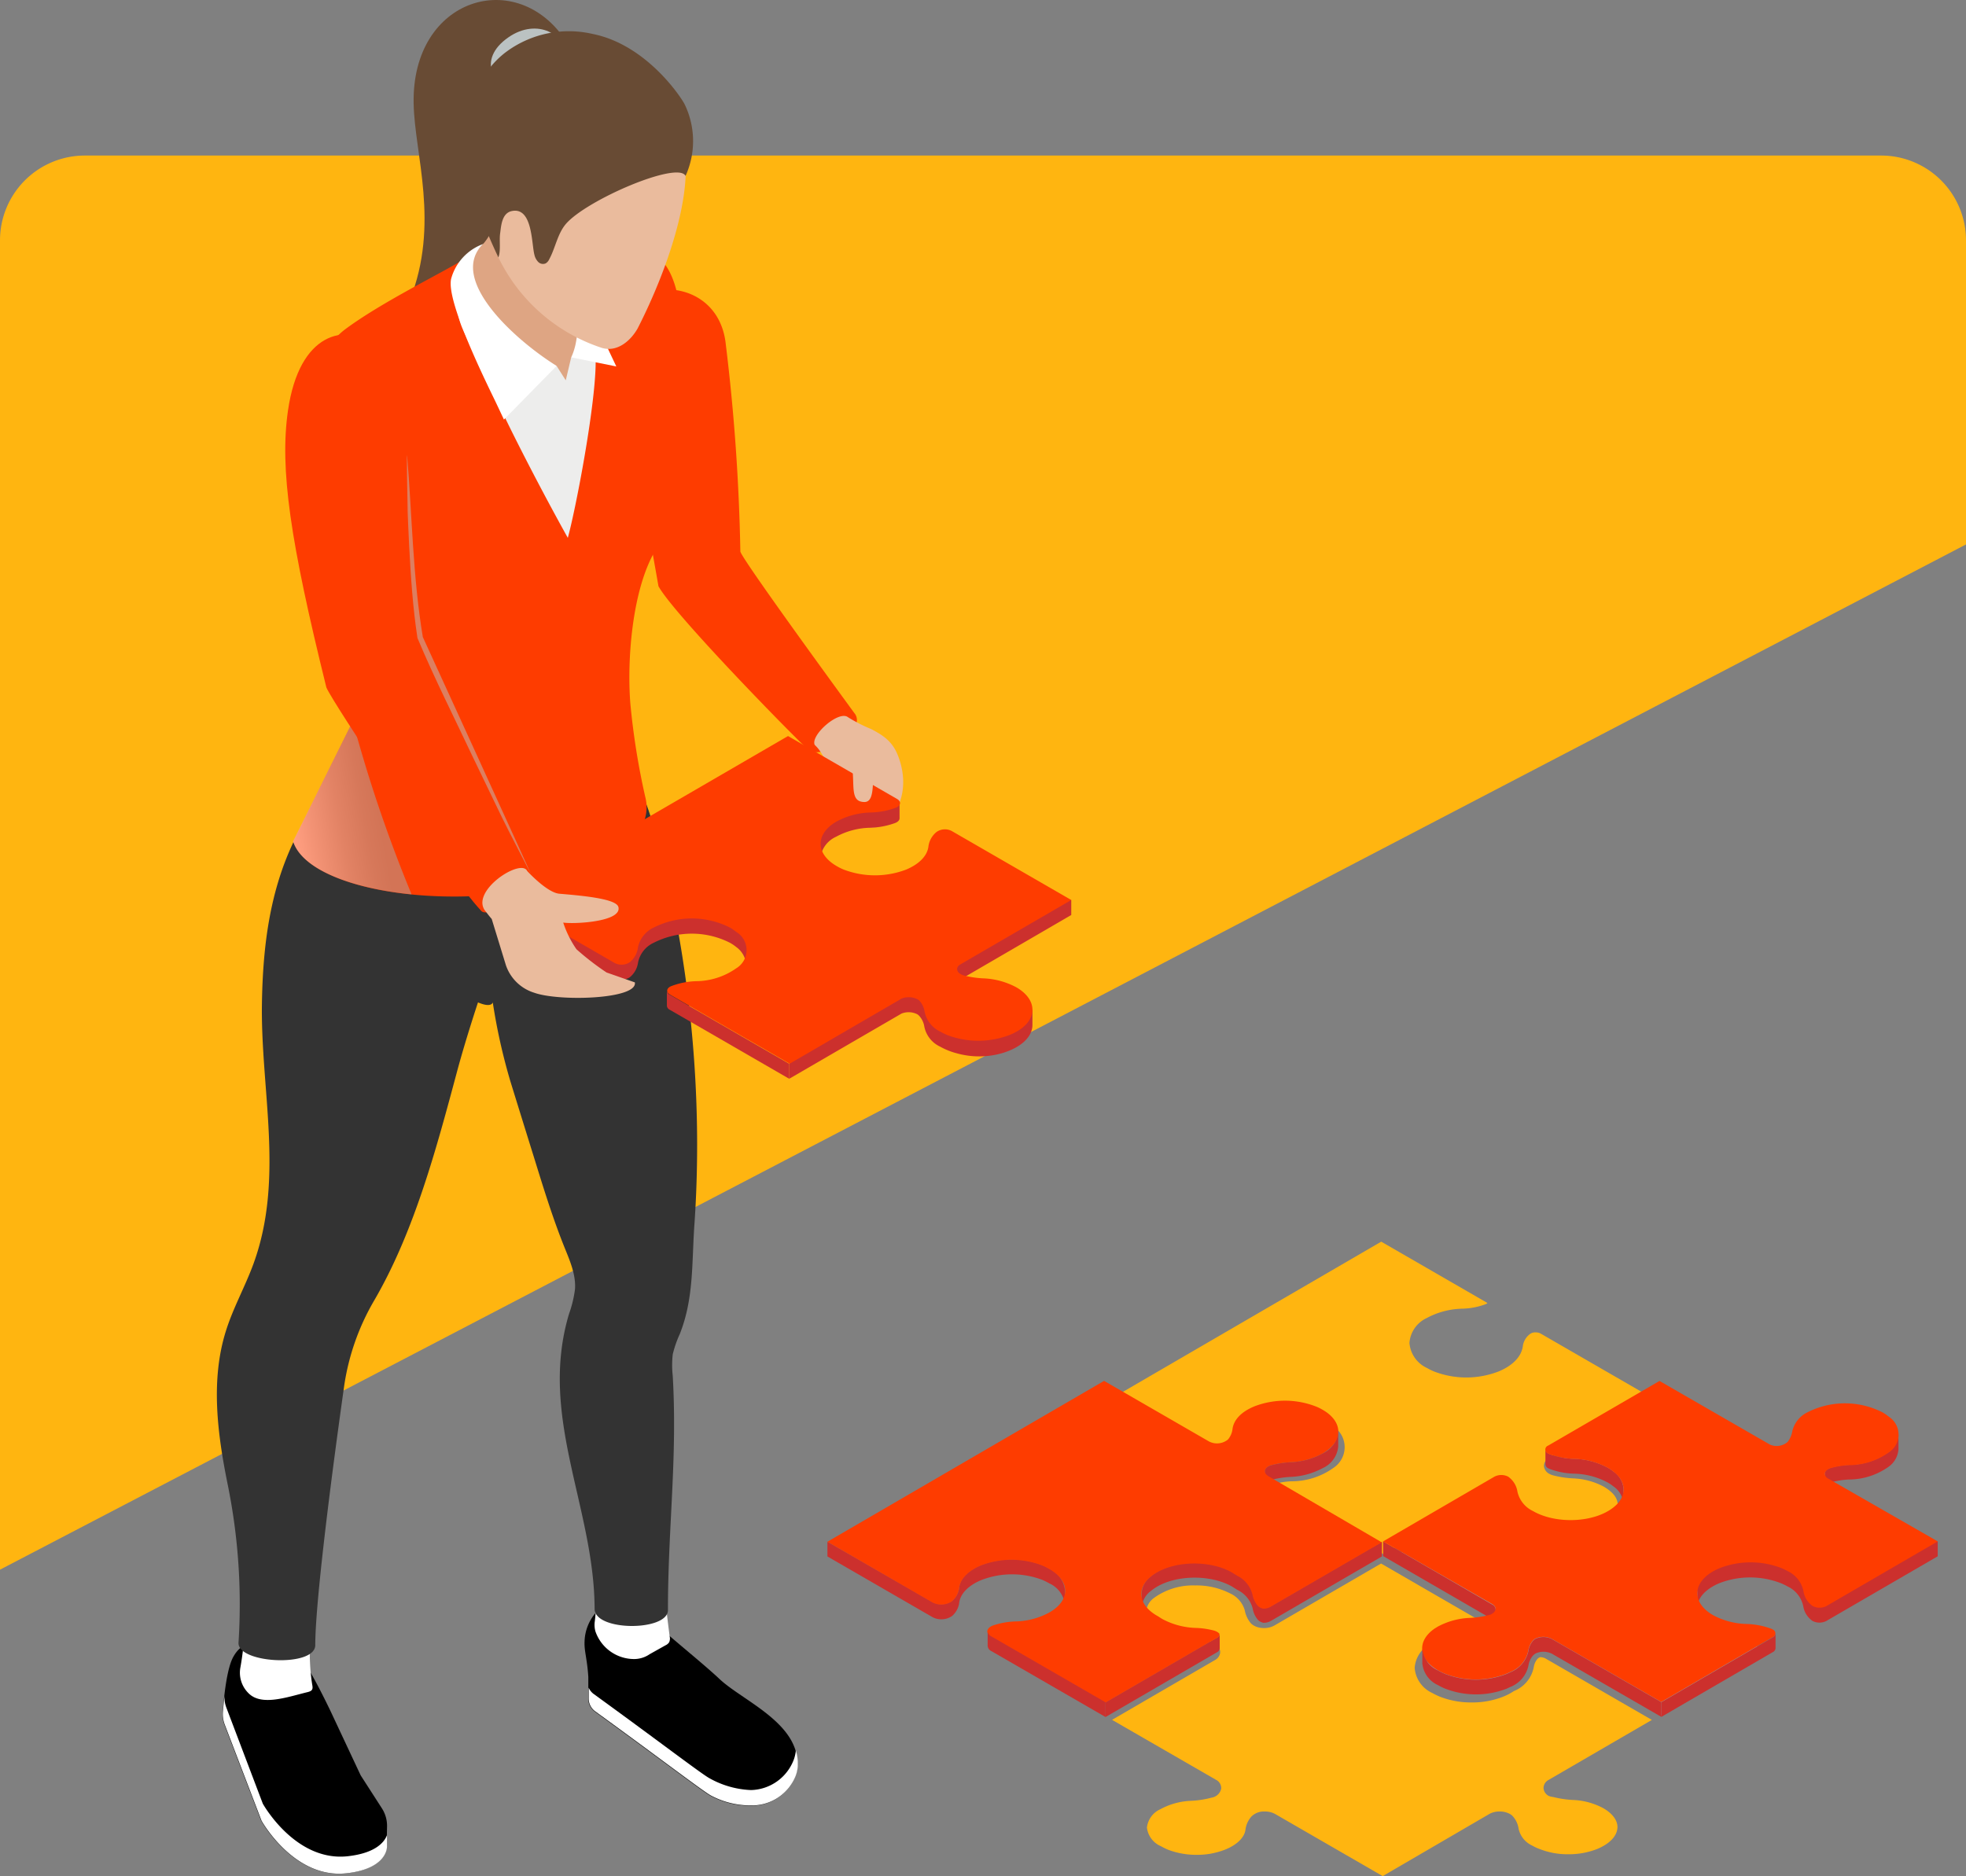
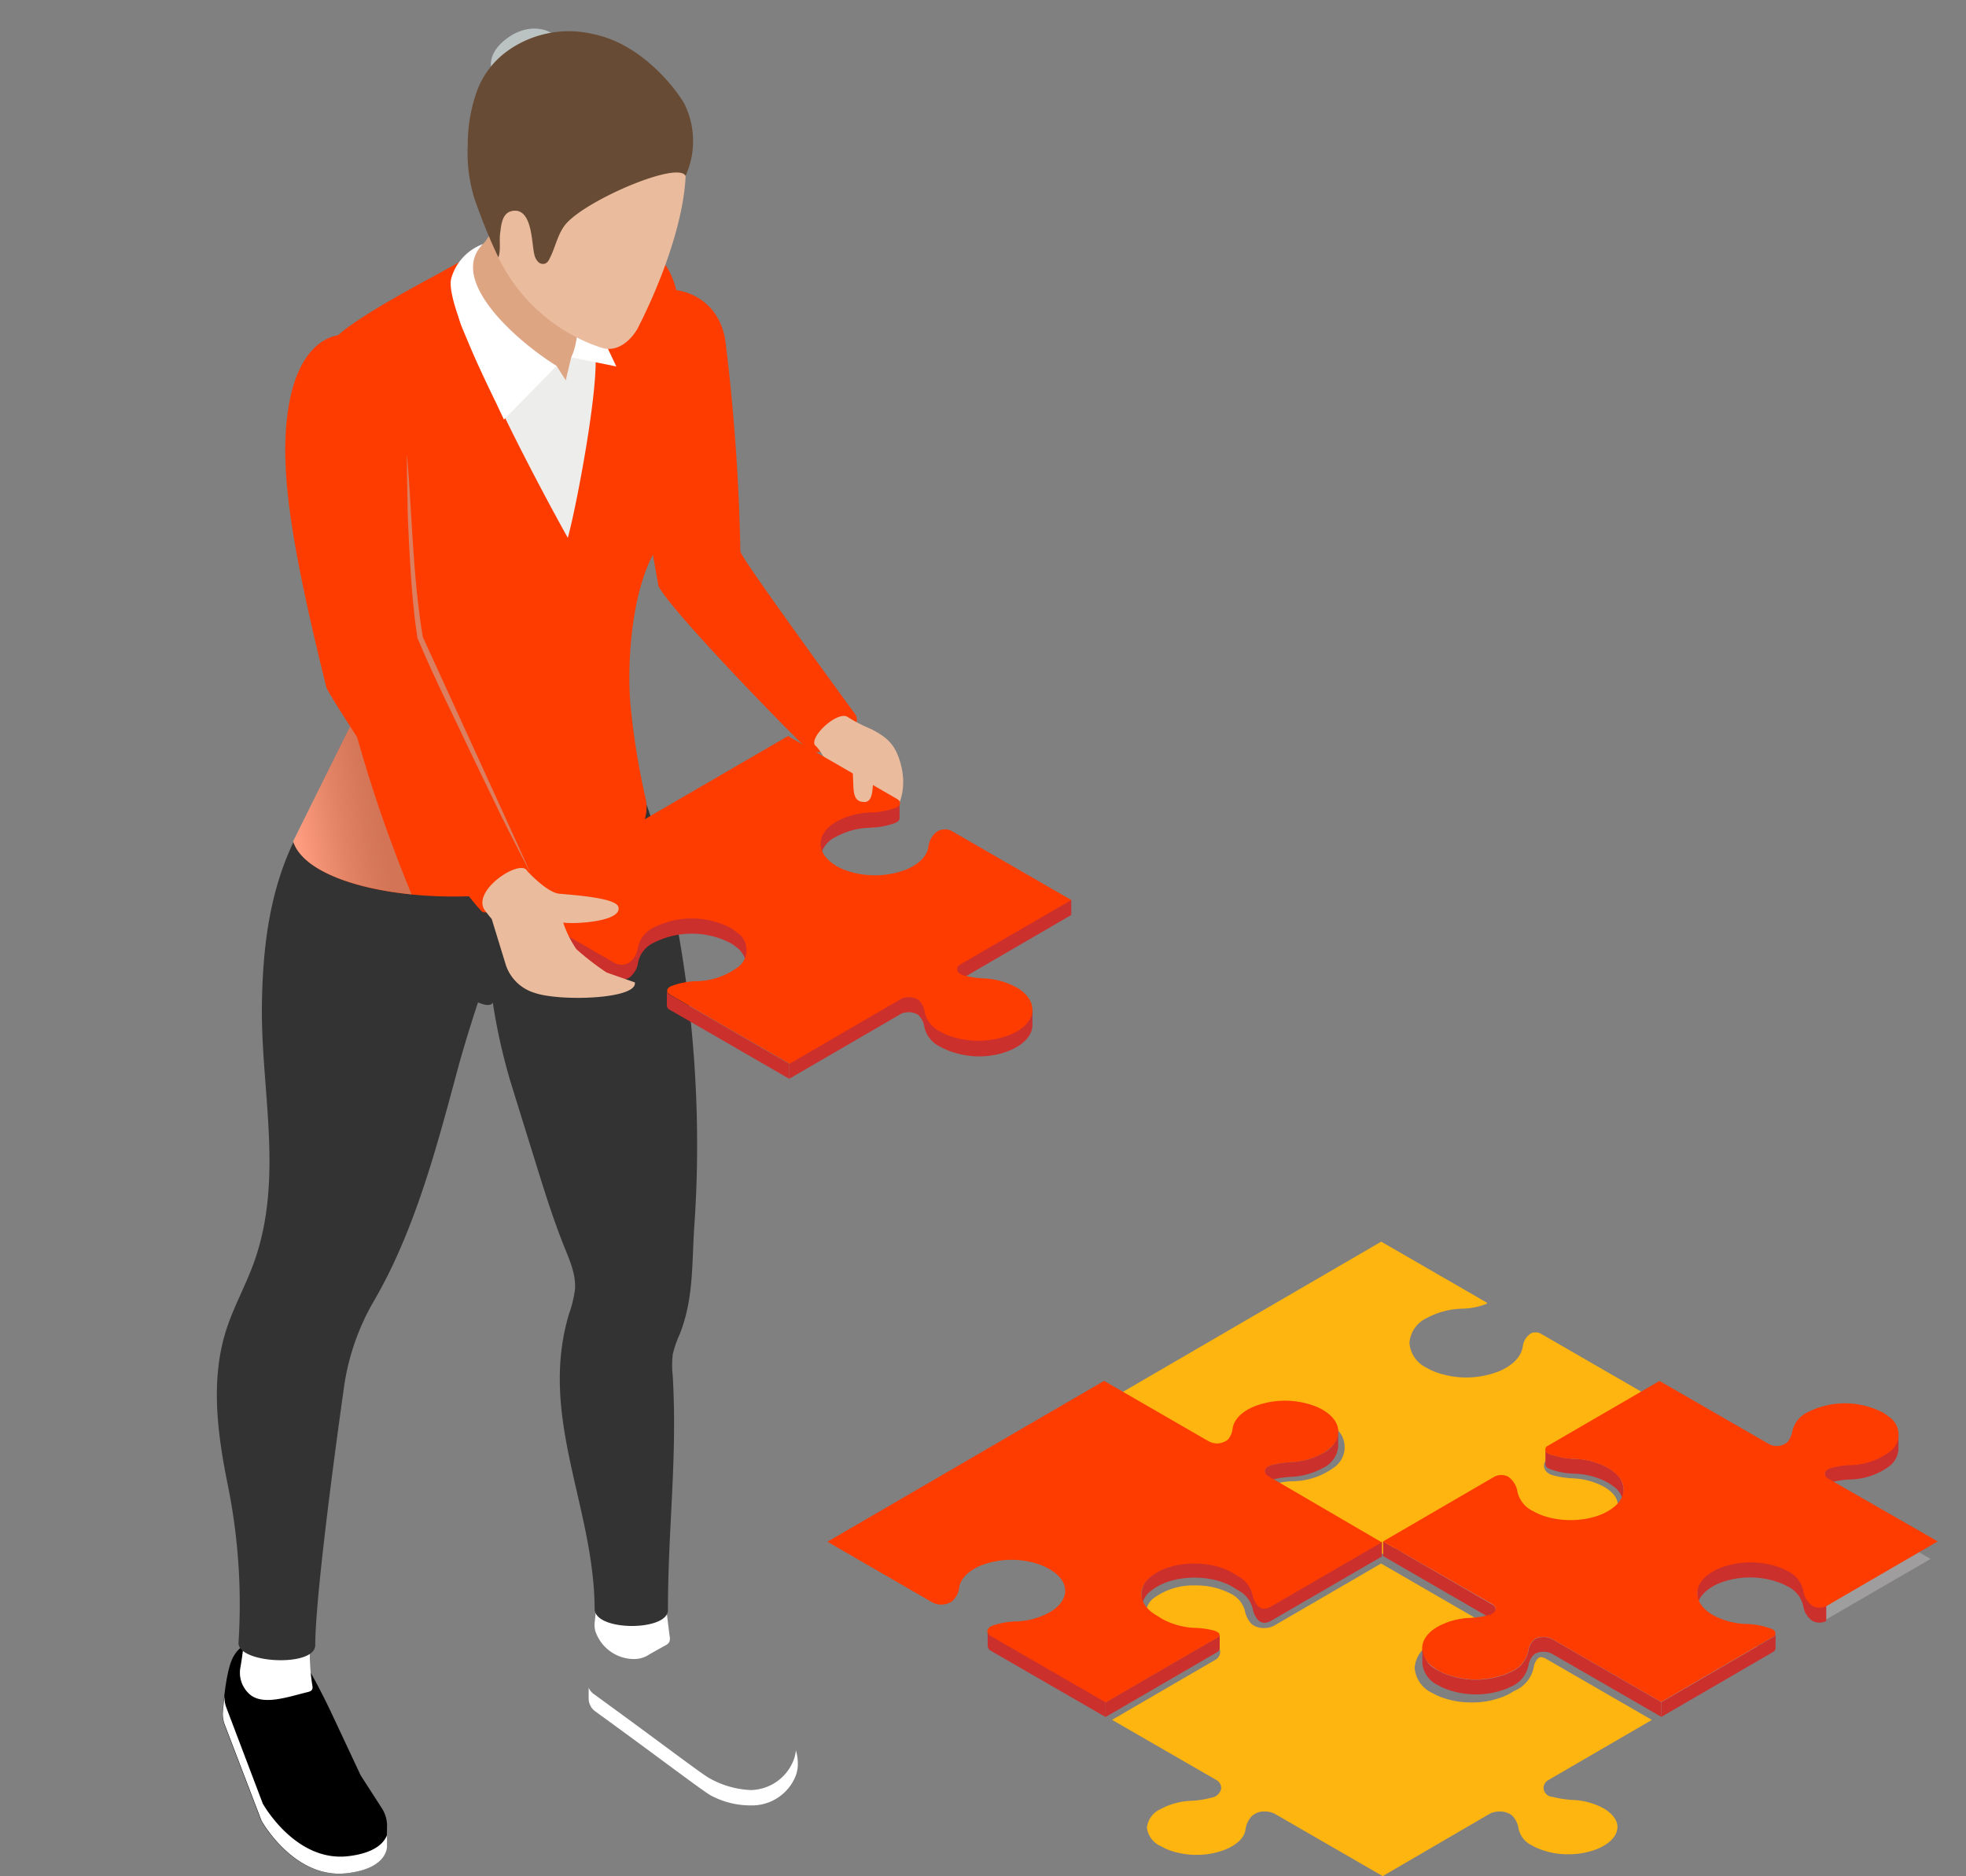
<svg xmlns="http://www.w3.org/2000/svg" width="278" height="265.339" viewBox="0 0 278 265.339">
  <rect x="0" y="0" width="278" height="265.339" fill="#808080" stroke="none" />
  <defs>
    <linearGradient id="linear-gradient" y1="0.501" x2="1" y2="0.501" gradientUnits="objectBoundingBox">
      <stop offset="0" stop-color="#d4d1d2" />
      <stop offset="1" stop-color="#ccc8ca" />
    </linearGradient>
    <linearGradient id="linear-gradient-2" x1="0.029" y1="0.694" x2="0.721" y2="0.508" gradientUnits="objectBoundingBox">
      <stop offset="0" stop-color="#fff" />
      <stop offset="0.18" stop-color="#eaebeb" />
      <stop offset="0.53" stop-color="#c6c9c9" />
      <stop offset="0.82" stop-color="#afb4b4" />
      <stop offset="1" stop-color="#a7acac" />
    </linearGradient>
  </defs>
  <g id="p4" transform="translate(0 -0.001)">
    <g id="Layer_2" data-name="Layer 2">
      <g id="Слой_1" data-name="Слой 1">
-         <path id="Path_1" data-name="Path 1" d="M278,34V77L0,222V34A12,12,0,0,1,12,22H266A12,12,0,0,1,278,34Z" fill="#ffb510" />
        <path id="Path_3" data-name="Path 3" d="M210.69,256.5a3,3,0,0,1,1.36-.3,2.91,2.91,0,0,1,1.45.35,1.49,1.49,0,0,1,.47.39,3.31,3.31,0,0,1,.77,1.72,3.42,3.42,0,0,0,1.92,2.36,6.471,6.471,0,0,0,1,.47,10.839,10.839,0,0,0,4.12.76,11,11,0,0,0,4-.72c1.78-.72,2.84-1.8,2.93-3,.07-1-.64-2-1.95-2.77a9.86,9.86,0,0,0-4.37-1.19,14.268,14.268,0,0,1-2.73-.41A2.58,2.58,0,0,1,219,254a1.36,1.36,0,0,1-.74-1.11,1.32,1.32,0,0,1,.69-1.14l14.63-8.5-15.06-8.7a1.76,1.76,0,0,0-.71-.18.94.94,0,0,0-.4.24,2.36,2.36,0,0,0-.53,1.18,4.58,4.58,0,0,1-2.81,3.38,7.81,7.81,0,0,1-1.38.74,11.86,11.86,0,0,1-4.6.87,12.13,12.13,0,0,1-4.49-.82,10.064,10.064,0,0,1-1.09-.53,4.25,4.25,0,0,1-2.47-3.54,4.2,4.2,0,0,1,2.43-3.51l.39-.21.43-.27a11,11,0,0,1,4.8-1.32,12.419,12.419,0,0,0,2.55-.37l.22-.08-15.57-9L180.2,229.9a3,3,0,0,1-1.46.36,3.239,3.239,0,0,1-.89-.12,2.44,2.44,0,0,1-.54-.23,1.64,1.64,0,0,1-.51-.42,4,4,0,0,1-.79-1.76,3.78,3.78,0,0,0-2.06-2.37,10.43,10.43,0,0,0-4.93-1.13,9.42,9.42,0,0,0-5.86,1.78,2.72,2.72,0,0,0-1.11,2.05,2.8,2.8,0,0,0,1.2,2.09l.31.23.48.31a10.14,10.14,0,0,0,4.54,1.18,11.48,11.48,0,0,1,2.64.4,3,3,0,0,1,.57.23,1.76,1.76,0,0,1,.48.4,1.19,1.19,0,0,1,.25.95,1.4,1.4,0,0,1-.73.94l-14.54,8.45,14.68,8.47a1.31,1.31,0,0,1,.75,1.28,1.64,1.64,0,0,1-1.35,1.25,13.58,13.58,0,0,1-2.88.45,9.81,9.81,0,0,0-4.35,1.18,3.24,3.24,0,0,0-1.92,2.61,3.29,3.29,0,0,0,2,2.64,8.612,8.612,0,0,0,1,.49,11.14,11.14,0,0,0,4,.72,10.75,10.75,0,0,0,4.11-.76c1.68-.69,2.71-1.73,2.83-2.84a3.46,3.46,0,0,1,.82-1.8,2.5,2.5,0,0,1,1.91-.73,3,3,0,0,1,1.45.35l15.22,8.79Z" fill="#ffb510" />
        <path id="Path_4" data-name="Path 4" d="M172.32,206.15a1.25,1.25,0,0,0,.76-.21,2.61,2.61,0,0,0,1-1.68,4.37,4.37,0,0,1,2.41-3.14,12.17,12.17,0,0,1,11.14,0,7.58,7.58,0,0,1,.93.63,3.5,3.5,0,0,1,0,5.85,10.15,10.15,0,0,1-5.91,1.9,9.91,9.91,0,0,0-3.21.64,1,1,0,0,0-.26.14s0,.05.14.12l16.3,9.41,15.34-8.91a3.31,3.31,0,0,1,1.19-.22,3,3,0,0,1,1.44.35,1.66,1.66,0,0,1,.47.39,3.4,3.4,0,0,1,.78,1.72,3.47,3.47,0,0,0,1.94,2.39,7.892,7.892,0,0,0,.92.45,11.119,11.119,0,0,0,4.13.76,10.79,10.79,0,0,0,4-.73c1.78-.71,2.84-1.79,2.92-2.95s-.64-2-1.95-2.79a10,10,0,0,0-4.35-1.18,13.67,13.67,0,0,1-2.76-.41,2.29,2.29,0,0,1-.62-.24,1.38,1.38,0,0,1-.75-1.06,1.28,1.28,0,0,1,.58-1.11l14.72-8.56-15.78-9.11a1.48,1.48,0,0,0-.7-.16,1.24,1.24,0,0,0-.79.23,2.58,2.58,0,0,0-1,1.61c-.15,1.5-1.36,2.81-3.4,3.67a12.65,12.65,0,0,1-9.09.05,8.2,8.2,0,0,1-1.07-.52,4.28,4.28,0,0,1-2.49-3.55,4.23,4.23,0,0,1,2.45-3.52,11.07,11.07,0,0,1,5-1.32,10.2,10.2,0,0,0,3.31-.63,2.53,2.53,0,0,0,.26-.14.38.38,0,0,0-.15-.13l-14.86-8.58-38,22.1L171.6,206A1.53,1.53,0,0,0,172.32,206.15Z" fill="#ffb510" />
        <path id="Path_5" data-name="Path 5" d="M219.74,233.82a3,3,0,0,0-1.46-.36,3.15,3.15,0,0,0-1,.17,1.86,1.86,0,0,0-.87.58,3.29,3.29,0,0,0-.75,1.7,3.72,3.72,0,0,1-2.3,2.61l-.54.24a11.54,11.54,0,0,1-8.13,0,9.182,9.182,0,0,1-1-.5,3.36,3.36,0,0,1-2-2.56,3,3,0,0,1,1.56-2.46l.36-.22a9.67,9.67,0,0,1,4.34-1.18,14.418,14.418,0,0,0,2.75-.41,2.19,2.19,0,0,0,1-.57,1.18,1.18,0,0,0,.32-1,1.42,1.42,0,0,0-.74-1l-14.64-8.45,15-8.7a1.48,1.48,0,0,1,.7-.16,1.5,1.5,0,0,1,.69.15,2.7,2.7,0,0,1,1.07,1.76,4.5,4.5,0,0,0,2.46,3.13,11.29,11.29,0,0,0,5.58,1.34,10.34,10.34,0,0,0,6.48-2,3.76,3.76,0,0,0,1.53-2.91,3.84,3.84,0,0,0-1.65-2.93,6.67,6.67,0,0,0-.85-.58,11.15,11.15,0,0,0-5.07-1.33,10.52,10.52,0,0,1-3.21-.62c-.21-.11-.26-.16-.27-.18a.8.8,0,0,1,.13-.1l15.48-9L250,207.24a3.19,3.19,0,0,0,1.24.25,2.42,2.42,0,0,0,1.93-.77A3.82,3.82,0,0,0,254,205a3.44,3.44,0,0,1,1.89-2.28,11.14,11.14,0,0,1,10.1,0,6.252,6.252,0,0,1,.84.58,2.43,2.43,0,0,1,0,4.13,9.08,9.08,0,0,1-5.31,1.72,11.751,11.751,0,0,0-2.62.41,1.62,1.62,0,0,0-1.29,1.13,1.2,1.2,0,0,0,.49,1.21l14.9,8.58-15,8.7a1.59,1.59,0,0,1-1.39,0,2.63,2.63,0,0,1-1.07-1.69,4.52,4.52,0,0,0-2.46-3.19,9.134,9.134,0,0,0-1-.48,11.77,11.77,0,0,0-4.59-.87,12.07,12.07,0,0,0-4.48.82c-2.13.88-3.41,2.28-3.51,3.84s.8,2.78,2.47,3.75a11.09,11.09,0,0,0,5,1.33,10.17,10.17,0,0,1,3.33.63l.25.17a.5.5,0,0,1-.12.1l-15.49,9Z" opacity="0.4" fill="url(#linear-gradient)" />
        <path id="Path_6" data-name="Path 6" d="M187.05,205.55a10.34,10.34,0,0,1-4.57,1.25,13.87,13.87,0,0,0-2.64.4c-.63.16-1,.52-1,.88v2.08c0-.36.34-.72,1-.88a13.869,13.869,0,0,1,2.64-.4,10.42,10.42,0,0,0,4.57-1.25,3.72,3.72,0,0,0,2.18-3.06v-2.08a3.71,3.71,0,0,1-2.18,3.06Z" fill="#cc302d" />
-         <path id="Path_7" data-name="Path 7" d="M148.38,221.86a9.685,9.685,0,0,0-1-.5,12.06,12.06,0,0,0-8.67,0c-1.94.82-3,2-3.08,3.24a3,3,0,0,1-1,1.82,2.71,2.71,0,0,1-2.76.17L117,218.05v2.08l14.87,8.59a2.69,2.69,0,0,0,2.76-.17,3,3,0,0,0,1-1.82c.13-1.22,1.15-2.42,3.08-3.24a12.06,12.06,0,0,1,8.67-.05,9,9,0,0,1,1,.5,3.75,3.75,0,0,1,2.21,3.09V225A3.78,3.78,0,0,0,148.38,221.86Z" fill="#cc302d" />
        <path id="Path_8" data-name="Path 8" d="M179.67,227.19a2,2,0,0,1-1.06.24,2.41,2.41,0,0,1-.43-.18,1.26,1.26,0,0,1-.35-.29,3.45,3.45,0,0,1-.69-1.53,4.07,4.07,0,0,0-2.18-2.66c-.32-.21-.51-.33-.72-.45-3.24-1.87-8.71-1.68-11.47.59a3.27,3.27,0,0,0-1.34,2.47v2.08a3.21,3.21,0,0,1,1.34-2.47c2.75-2.27,8.22-2.46,11.47-.59l.71.45a4.06,4.06,0,0,1,2.19,2.66,3.24,3.24,0,0,0,.69,1.53,1.09,1.09,0,0,0,.34.29,2.531,2.531,0,0,0,.44.18,2,2,0,0,0,1.06-.24l15.74-9.14v-2.08Z" fill="#cc302d" />
        <path id="Path_9" data-name="Path 9" d="M172.08,231.61l-15.75,9.15v2.08l15.74-9.15a.68.68,0,0,0,.4-.56v-2.08a.68.68,0,0,1-.39.56Z" fill="#cc302d" />
        <path id="Path_10" data-name="Path 10" d="M179.36,208.78c-.83-.49-.59-1.31.48-1.58a13.872,13.872,0,0,1,2.64-.4,10.34,10.34,0,0,0,4.57-1.25c2.93-1.7,2.92-4.46,0-6.15a6.781,6.781,0,0,0-1.08-.52,12.08,12.08,0,0,0-8.54,0c-2,.81-3,2-3.15,3.25a2.81,2.81,0,0,1-.64,1.46,2.45,2.45,0,0,1-2.71.26l-14.81-8.55L117,218.05l14.86,8.59a2.71,2.71,0,0,0,2.76-.17,3,3,0,0,0,1-1.82c.12-1.22,1.14-2.42,3.08-3.24a12.06,12.06,0,0,1,8.67,0,9.693,9.693,0,0,1,1,.5c3,1.7,3,4.45,0,6.15a10.43,10.43,0,0,1-4.72,1.26,11,11,0,0,0-3.2.56c-1,.34-1.11,1.14-.3,1.61l16.14,9.32,15.75-9.15a.68.68,0,0,0,.4-.59,1.14,1.14,0,0,0-.33-.27,1.771,1.771,0,0,0-.46-.19,11.339,11.339,0,0,0-2.51-.37,10.69,10.69,0,0,1-4.78-1.26c-.19-.11-.36-.22-.53-.34l-.21-.12a6.4,6.4,0,0,1-.79-.53c-1.88-1.48-1.92-3.53-.1-5,2.76-2.27,8.23-2.46,11.47-.59.21.12.4.24.72.45a4.07,4.07,0,0,1,2.18,2.66,3.45,3.45,0,0,0,.69,1.53,1.259,1.259,0,0,0,.35.29,2.412,2.412,0,0,0,.43.18,2,2,0,0,0,1.06-.24l15.75-9.14Z" fill="#fe3c00" />
        <path id="Path_11" data-name="Path 11" d="M140.19,231.44a.9.9,0,0,1-.53-.75v2.08a.88.88,0,0,0,.53.75l16.14,9.32v-2.08Z" fill="#cc302d" />
        <g id="Group_1" data-name="Group 1">
          <path id="Path_12" data-name="Path 12" d="M268.45,202.85v2.08a3.29,3.29,0,0,1-1.36,2.49,9.73,9.73,0,0,1-5.63,1.83,11.251,11.251,0,0,0-2.5.39c-.61.16-.93.5-.93.85v-2.08c0-.35.32-.69.93-.85a11.159,11.159,0,0,1,2.5-.39,9.73,9.73,0,0,0,5.63-1.83,3.32,3.32,0,0,0,1.36-2.49Z" fill="#cc302d" />
        </g>
        <g id="Group_2" data-name="Group 2">
          <path id="Path_13" data-name="Path 13" d="M229.58,210.7v2.08a3.3,3.3,0,0,0-1.45-2.57,6.284,6.284,0,0,0-.78-.53,10.55,10.55,0,0,0-4.83-1.26,10.57,10.57,0,0,1-3.37-.66l-.23-.1a.68.68,0,0,1-.39-.56V205a.69.69,0,0,0,.4.56l.22.1a10.85,10.85,0,0,0,3.37.66,10.49,10.49,0,0,1,4.83,1.26,6.4,6.4,0,0,1,.79.53,3.33,3.33,0,0,1,1.45,2.57Z" fill="#cc302d" />
        </g>
-         <path id="Path_14" data-name="Path 14" d="M241,215.15c-2.13.88-1,8.86-1,10.2v2.08c0-1.34,1.06-2.67,3.2-3.55a12.06,12.06,0,0,1,8.67.05,8.763,8.763,0,0,1,.92.45,4,4,0,0,1,2.2,2.8,3.11,3.11,0,0,0,1.15,1.95.83.83,0,0,0,.18.13,2.13,2.13,0,0,0,1.92,0L274,220.11V218Z" fill="#cc302d" />
+         <path id="Path_14" data-name="Path 14" d="M241,215.15c-2.13.88-1,8.86-1,10.2v2.08c0-1.34,1.06-2.67,3.2-3.55a12.06,12.06,0,0,1,8.67.05,8.763,8.763,0,0,1,.92.45,4,4,0,0,1,2.2,2.8,3.11,3.11,0,0,0,1.15,1.95.83.83,0,0,0,.18.13,2.13,2.13,0,0,0,1.92,0V218Z" fill="#cc302d" />
        <path id="Path_15" data-name="Path 15" d="M211,226.93,195.58,218v2.08L211,229a.86.86,0,0,1,.49.69v-2.08a.84.84,0,0,0-.49-.68Z" fill="#cc302d" />
        <path id="Path_16" data-name="Path 16" d="M266.21,199.76a6.668,6.668,0,0,1,.91.63,3,3,0,0,1,0,5,9.73,9.73,0,0,1-5.63,1.83,11.159,11.159,0,0,0-2.5.39c-1,.25-1.21.95-.61,1.43L274,218l-15.74,9.15a2.13,2.13,0,0,1-1.92,0,.83.83,0,0,1-.18-.13,3.11,3.11,0,0,1-1.15-2,4,4,0,0,0-2.2-2.8,8.06,8.06,0,0,0-.93-.45,12.06,12.06,0,0,0-8.67,0c-3.92,1.61-4.23,4.77-1,6.65a10.59,10.59,0,0,0,4.74,1.26,10.94,10.94,0,0,1,3.5.67l.2.1a.58.58,0,0,1,0,1.1l-15.75,9.16-15.46-8.92a2.66,2.66,0,0,0-2.07-.15,1.31,1.31,0,0,0-.63.41,2.78,2.78,0,0,0-.64,1.44,4.16,4.16,0,0,1-2.59,3c-.18.09-.37.18-.57.26a12.05,12.05,0,0,1-8.53,0,8.66,8.66,0,0,1-1.1-.53c-2.8-1.62-2.94-4.2-.42-5.91l.39-.24a10.38,10.38,0,0,1,4.57-1.25,13.739,13.739,0,0,0,2.65-.39,1.52,1.52,0,0,0,.77-.42c.34-.36.27-.84-.29-1.16L195.58,218l15.75-9.16a2.13,2.13,0,0,1,1.92,0,.61.61,0,0,1,.16.12,3.15,3.15,0,0,1,1.16,2,4,4,0,0,0,2.2,2.75c3.25,1.88,8.71,1.69,11.47-.59,1.83-1.5,1.78-3.55-.11-5a6.4,6.4,0,0,0-.79-.53,10.49,10.49,0,0,0-4.83-1.26,10.85,10.85,0,0,1-3.37-.66l-.22-.1a.59.59,0,0,1,0-1.12l15.74-9.14,15.62,9a2.37,2.37,0,0,0,2.5-.38,3.29,3.29,0,0,0,.66-1.53,4,4,0,0,1,2.15-2.66,11.69,11.69,0,0,1,10.62.02Z" fill="#fe3c00" />
        <path id="Path_17" data-name="Path 17" d="M250.67,231.58l-15.75,9.16v2.08l15.76-9.16a.67.67,0,0,0,.39-.55V231a.67.67,0,0,1-.4.58Z" fill="#cc302d" />
        <path id="Path_18" data-name="Path 18" d="M219.46,231.82a2.66,2.66,0,0,0-2.07-.15,1.31,1.31,0,0,0-.63.41,2.78,2.78,0,0,0-.64,1.44,4.16,4.16,0,0,1-2.59,3c-.18.09-.37.18-.57.26a12.05,12.05,0,0,1-8.53,0,8.663,8.663,0,0,1-1.1-.53,3.75,3.75,0,0,1-2.21-3.1v2.08a3.78,3.78,0,0,0,2.22,3.1,8,8,0,0,0,1.1.53,12.05,12.05,0,0,0,8.53,0c.2-.08.38-.17.56-.26a4.16,4.16,0,0,0,2.59-3,2.86,2.86,0,0,1,.64-1.44,1.36,1.36,0,0,1,.63-.41,2.68,2.68,0,0,1,2.08.15l15.45,8.92v-2.08Z" fill="#cc302d" />
-         <path id="Path_19" data-name="Path 19" d="M89.11,227.68a3.67,3.67,0,0,0-5,.57,6.48,6.48,0,0,0-1.45,3.91c-.06,1.4.36,2.37.53,5v3.11a2.25,2.25,0,0,0,.93,1.81c9.51,6.89,15.42,11.44,16.43,11.94a11.91,11.91,0,0,0,5.62,1.36,6.65,6.65,0,0,0,6.27-4.12,4.75,4.75,0,0,0,.32-1.47c.32-6.07-7.68-9.2-11-12.31-1.9-1.79-5.15-4.43-7.15-6.17C93.71,230.43,90.33,228.55,89.11,227.68Z" />
        <path id="Path_20" data-name="Path 20" d="M112.54,247.56a5.47,5.47,0,0,1-.26,1.21,6.64,6.64,0,0,1-6.08,4.4,13,13,0,0,1-5.82-1.64c-1-.5-6.92-5.05-16.43-11.95a2.2,2.2,0,0,1-.71-.89v1.54a2.25,2.25,0,0,0,.93,1.81c9.51,6.89,15.42,11.44,16.43,11.94a11.91,11.91,0,0,0,5.62,1.36,6.65,6.65,0,0,0,6.27-4.12,4.75,4.75,0,0,0,.32-1.47,6.529,6.529,0,0,0-.27-2.19Z" fill="#fff" />
        <path id="Path_21" data-name="Path 21" d="M93.4,220c-1.39,2.53-8.21,2.89-9.2.59a31,31,0,0,1,.15,4,35.39,35.39,0,0,1-.24,4.69,3.44,3.44,0,0,0,.08,1.43,5.79,5.79,0,0,0,5.46,3.93,3.88,3.88,0,0,0,2.22-.69l2.23-1.25a1.22,1.22,0,0,0,.52-.43,1.28,1.28,0,0,0,.08-.8c-.31-2.31-.54-4.5-.84-6.81C93.61,222.78,93.4,220,93.4,220Z" fill="#fff" />
        <path id="Path_22" data-name="Path 22" d="M93.11,82.91C91,70.75,86.8,50.14,89.86,43.33c1.78-4,11.86-3.39,12.77,5.37A282.342,282.342,0,0,1,104.69,78c.13,1,16.11,22.84,16.11,22.84,2,2.35-4.68,7-6.62,5.11C110.17,102.1,95.1,86.57,93.11,82.91Z" fill="#fe3c00" />
        <path id="Path_23" data-name="Path 23" d="M127.07,107.11c-.73-2-1.81-2.93-3.89-4a21.67,21.67,0,0,1-3.28-1.68c-1.28-1-5.31,2.52-4.7,3.92,1.12,1.06,1.12,1.81,2.3,3.18,1.72,2,4.62,4.16,4.67,6.86,0,1,.53,2,1.82,1.51C126.78,115.9,128.81,111.91,127.07,107.11Z" fill="#eabb9d" />
        <path id="Path_24" data-name="Path 24" d="M31.73,243.91l5.2,13.59s4.58,8.26,12,7.44c5.86-.64,5.74-3.77,5.74-3.77l.06-2.86a4.57,4.57,0,0,0-.73-2.56l-3-4.66-4.14-8.83c-.62-1.32-2-4.11-3.16-6.09-1.07-2.28-1.56-1.66-3.28-2.75l-4.45-.93s-1.68-.42-2.93,1.75c-1,1.67-1.39,6-1.54,7.89a4.15,4.15,0,0,0,.23,1.78Z" />
        <path id="Path_25" data-name="Path 25" d="M49.16,262.53c-7.43.81-12-7.44-12-7.44L32,241.49a4.07,4.07,0,0,1-.25-1.66c-.11.89-.18,1.71-.23,2.3a4.15,4.15,0,0,0,.26,1.78l5.2,13.59s4.58,8.26,12,7.44c5.86-.64,5.74-3.77,5.74-3.77v-1.61C54.34,260.53,53.13,262.09,49.16,262.53Z" fill="#fff" />
        <path id="Path_26" data-name="Path 26" d="M44.08,226.65c-.19,2-8.4,2.5-9.57-1.18A41,41,0,0,1,34,235.79a4.06,4.06,0,0,0,1.13,3.67c1.84,1.89,5.49.55,8.35-.14.67-.16.79-.39.68-1C43.45,234,44,229.88,44.08,226.65Z" fill="#fff" />
        <path id="Path_27" data-name="Path 27" d="M91,112.8l-47.28,2.25c-5.2,8.23-6.51,17.25-6.68,26.71-.22,12.36,3.2,24.86-1.18,36.93-1.17,3.22-2.87,6.23-3.9,9.5-2.22,7-1.21,14.65.26,21.88a84.81,84.81,0,0,1,1.51,22.2c-.29,3,10.85,3.59,10.85.4,0-5.19,1.71-19.79,4.09-36.68a33.54,33.54,0,0,1,4.27-12.11c5.68-9.78,8.8-21.56,11.71-32.41,1.25-4.64,2.94-9.7,2.94-9.7,1.94.83,2.09,0,2.09,0A83.382,83.382,0,0,0,72.19,153q1.71,5.53,3.43,11.05c1.29,4.17,2.58,8.34,4.21,12.39.76,1.88,1.61,3.83,1.48,5.86a16.38,16.38,0,0,1-.84,3.5c-4.37,14.54,3.56,27.33,3.61,41.74,0,3.21,10.37,3.19,10.37.18,0-11.74,1.35-21.41.68-33.12a13.61,13.61,0,0,1,0-3.06,15.71,15.71,0,0,1,1-2.88c2-5.05,1.68-10.06,2.06-15.42C100.48,140.21,91.92,114.34,91,112.8Z" fill="#333" />
-         <path id="Path_28" data-name="Path 28" d="M58.49,14.65c.13,7.18,3.73,17-.54,27.8,0,0,11.89,4.47,11.93-14.51,0-12.38.66-7.32,7.05-21.47.6-1.32,4,.77,3.16-.57C73.24-4.77,58.19-.44,58.49,14.65Z" fill="#684b34" />
        <path id="Path_29" data-name="Path 29" d="M71.88,5.29c-4.53,3.14-2.15,7.36,1.68,7.39,2.55,0,5.77-1.83,6.22-4.52C80.3,5,76,2.41,71.88,5.29Z" fill="#bbc2c2" />
        <path id="Path_30" data-name="Path 30" d="M83,33.74c4-2.16,7.4.1,10.37,2.91,1.37,1.3,2.18,3.49,2.61,6,.74,4.11,1.41,1.17.94,3.95-.71,4.2-1.08,9,.08,13.11.39,1.38.75,2.61,1.08,3.68A10.67,10.67,0,0,1,95.8,73.72c-.6.66-1.17,1.32-1.71,2A18.79,18.79,0,0,0,92.58,78c-3.16,5.47-3.94,15.17-3.45,21.47a103.252,103.252,0,0,0,2.11,13.23c1.63,6.3-7.46,12.6-21.24,13.84-13.53,1.21-26.74-1.92-28.54-7.53,0,0,4.66-9.43,9.36-18.88,3.73-7.5,3.25-17.43,1.9-24.55-.81-4.28-2.87-8.21-5.14-11.93A23.06,23.06,0,0,1,45,56.91a10.2,10.2,0,0,1,3.84-10.36c4.74-3.52,12.31-7.29,15.73-9.27C72.32,32.79,75.79,37.61,83,33.74Z" fill="#fe3c00" />
        <path id="Path_31" data-name="Path 31" d="M49.88,102c-4.37,8.79-8.44,17-8.44,17,1.26,3.93,8.12,6.63,16.76,7.49A199.394,199.394,0,0,1,49.88,102Z" opacity="0.5" fill="url(#linear-gradient-2)" />
        <path id="Path_32" data-name="Path 32" d="M80.29,76.07c1.1-3.95,4-19,3.94-25.12,0-4.23-12.41-17.54-15-16a9.06,9.06,0,0,0-3.88,11.4c1.64,3.8,3.77,7.06,5,10.45C71.19,58.76,75.37,67.22,80.29,76.07Z" fill="#ededec" />
        <path id="Path_33" data-name="Path 33" d="M77.64,36.83l3.13,13.71,6.38,1.29L82.49,42A20.8,20.8,0,0,0,77.64,36.83Z" fill="#fff" />
        <path id="Path_34" data-name="Path 34" d="M70.24,30.44c2.84,2.8,10.49,9.35,10.53,9.49,1.45,5.16.92,8.69,0,10.61L80,53.79l-1.27-2c-3.82-.58-9-5.16-10.36-7s-2.64-5.09-1.95-7.53a8,8,0,0,1,2-2.87,8.56,8.56,0,0,0,1.82-3.95Z" fill="#dea583" />
        <path id="Path_35" data-name="Path 35" d="M68.29,34.52a7.27,7.27,0,0,0-4.47,4.81c-.39,1.33.24,5.11,5.81,16.58.56,1.14,1.09,2.29,1.63,3.43l7.45-7.59C73,48.21,63.25,39.56,68.29,34.52Z" fill="#fff" />
        <path id="Path_36" data-name="Path 36" d="M68.3,16.93c-.28,1.51-1.42,10.91,1.64,18.29a24.84,24.84,0,0,0,15.22,14c2.13.6,4-1,5-2.76,4.27-8.33,9.22-22,5.5-28.37-3.23-5.52-6.4-8.64-10.85-10.18C80.87,6.52,69.93,8.12,68.3,16.93Z" fill="#eabb9d" />
        <path id="Path_37" data-name="Path 37" d="M96.78,14.69C96,13.26,91.15,6.28,83.84,4.81a14.92,14.92,0,0,0-12.1,2.41,12.18,12.18,0,0,0-4.42,6,22.79,22.79,0,0,0-1.18,7.43A21.74,21.74,0,0,0,67.06,28a80.63,80.63,0,0,0,3.41,8.41c.37-.93.11-2.4.25-3.39s.21-2.84,1.61-3.16c3-.68,2.82,4.66,3.24,6.18a2.07,2.07,0,0,0,.53,1,.94.94,0,0,0,1.06.21,1.28,1.28,0,0,0,.51-.59c.88-1.62,1.15-3.58,2.36-5,2.94-3.4,15.84-8.93,16.91-6.78a11.93,11.93,0,0,0-.16-10.19Z" fill="#684b34" />
        <g id="Group_3" data-name="Group 3">
          <path id="Path_38" data-name="Path 38" d="M117.72,114.45a8.12,8.12,0,0,0-3.5,3.67c-.79,2.57.6,2.59,1.76,3.34a3.83,3.83,0,0,1,2.23-3.11,10.53,10.53,0,0,1,4.83-1.28,11.15,11.15,0,0,0,3.56-.68c.39-.16.6-.4.6-.65v-2.13a12.17,12.17,0,0,0-9.48.84Z" fill="#cc302d" />
          <path id="Path_39" data-name="Path 39" d="M71.5,127.29v2.12l15.43,8.91a2.08,2.08,0,0,0,2.13-.11,3.23,3.23,0,0,0,1.16-2.06,3.93,3.93,0,0,1,2.19-2.8,11.92,11.92,0,0,1,10.83,0,6.192,6.192,0,0,1,.88.6,3.32,3.32,0,0,1,1.39,2.56c1.37-1.67,2.72-3.35,2.14-5.82C103.28,117.54,71.5,127.29,71.5,127.29Z" fill="#cc302d" />
          <path id="Path_40" data-name="Path 40" d="M131.79,134.92c-.42,2.69,1.71,3.14,3.55,4.27a.74.74,0,0,1,.32-.58l15.82-9.2v-2.12C146,126.44,132.33,132.62,131.79,134.92Z" fill="#cc302d" />
          <path id="Path_41" data-name="Path 41" d="M94.72,140.7a.71.71,0,0,1-.42-.58v2.12a.69.69,0,0,0,.42.58l16.89,9.76v-2.12Z" fill="#cc302d" />
          <path id="Path_42" data-name="Path 42" d="M125.24,141l-13.62,7.3v4.26l15.86-9.21a2.73,2.73,0,0,1,2.21.09,1.29,1.29,0,0,1,.33.28,2.91,2.91,0,0,1,.68,1.47,4,4,0,0,0,2.24,2.84,10,10,0,0,0,2.31.93,11.77,11.77,0,0,0,6.42,0c2.88-.85,4.32-2.42,4.32-4v-2.12c-3.64-.81-10.12-2.56-14.94-3a10.31,10.31,0,0,0-5.81,1.16Z" fill="#cc302d" />
          <path id="Path_43" data-name="Path 43" d="M143.72,139.64a10.73,10.73,0,0,0-4.68-1.27,13.6,13.6,0,0,1-2.71-.4,2,2,0,0,1-.49-.2c-.58-.33-.67-.88-.18-1.29l15.82-9.19-16.9-9.76a2.07,2.07,0,0,0-2.14.13,3.17,3.17,0,0,0-1.15,2c-.12,1.26-1.16,2.48-3.14,3.32a12.41,12.41,0,0,1-8.86,0,7.591,7.591,0,0,1-1-.5c-3-1.74-3-4.55,0-6.29a10.71,10.71,0,0,1,4.83-1.28,10.89,10.89,0,0,0,3.55-.67c.73-.29.8-.88.18-1.24l-15.42-8.9L71.5,127.29l15.42,8.91a2.1,2.1,0,0,0,2.13-.11A3.19,3.19,0,0,0,90.21,134a4,4,0,0,1,2.2-2.8,11.92,11.92,0,0,1,10.83,0,8.058,8.058,0,0,1,.88.61,3,3,0,0,1,0,5.13,10,10,0,0,1-5.71,1.83,10.74,10.74,0,0,0-3.44.68c-.74.27-.84.87-.21,1.23l16.9,9.76,15.85-9.22a2.77,2.77,0,0,1,2.21.1,1.16,1.16,0,0,1,.34.27,3,3,0,0,1,.68,1.48,4,4,0,0,0,2.23,2.84,9.51,9.51,0,0,0,1,.49,12.38,12.38,0,0,0,8.73,0C146.71,144.83,147.06,141.57,143.72,139.64Z" fill="#fe3c00" />
        </g>
        <path id="Path_44" data-name="Path 44" d="M59.72,90.13c-1.37-8-1.54-17.68-2.2-25.78-.62-7.53-1.67-13.67-4.54-15.7-4.09-2.89-10.65-1.74-12.26,9.43-1.19,8.23.32,18.5,5.43,39.15.8,2,16.79,26.11,21.91,31.61,1.15,1.23,8-3.35,7-5.25C74.54,122.55,59.72,90.13,59.72,90.13Z" fill="#fe3c00" />
        <path id="Path_45" data-name="Path 45" d="M59.79,90.1c-1.42-8.5-1.51-17.16-2.23-25.75-.08,0,.06,6.48.06,6.48,0,2.16.16,4.31.24,6.47.23,4.31.51,8.63,1.17,12.94,2.46,5.85,5.24,11.32,7.85,16.87l4,8.3c1.35,2.76,2.8,5.47,4.19,8.2C75.12,123.57,59.79,90.1,59.79,90.1Z" fill="#bbc2c2" opacity="0.5" />
        <path id="Path_46" data-name="Path 46" d="M85.77,137.54a38.072,38.072,0,0,1-4.26-3.29,14.65,14.65,0,0,1-1.87-3.77c1.41.24,8.37-.08,7.8-2.21-.32-1.2-5.36-1.61-8.35-1.87-1.75-.15-4.55-3.22-4.55-3.22-.89-1.88-8.33,3-5.81,5.79.26.35.53.69.8,1l2,6.52a6.14,6.14,0,0,0,4,3.91c3.52,1.27,14.67.94,14.24-1.46Z" fill="#eabb9d" />
        <path id="Path_47" data-name="Path 47" d="M123.73,106.49a3.09,3.09,0,0,0-2.42-1.48c-.43-.05-1,0-1.15.36a1.11,1.11,0,0,0,0,.84,17.78,17.78,0,0,1,.44,3.31c.13,2.26-.12,3.88,1.61,3.91S123.19,109.92,123.73,106.49Z" fill="#eabb9d" />
      </g>
    </g>
  </g>
</svg>